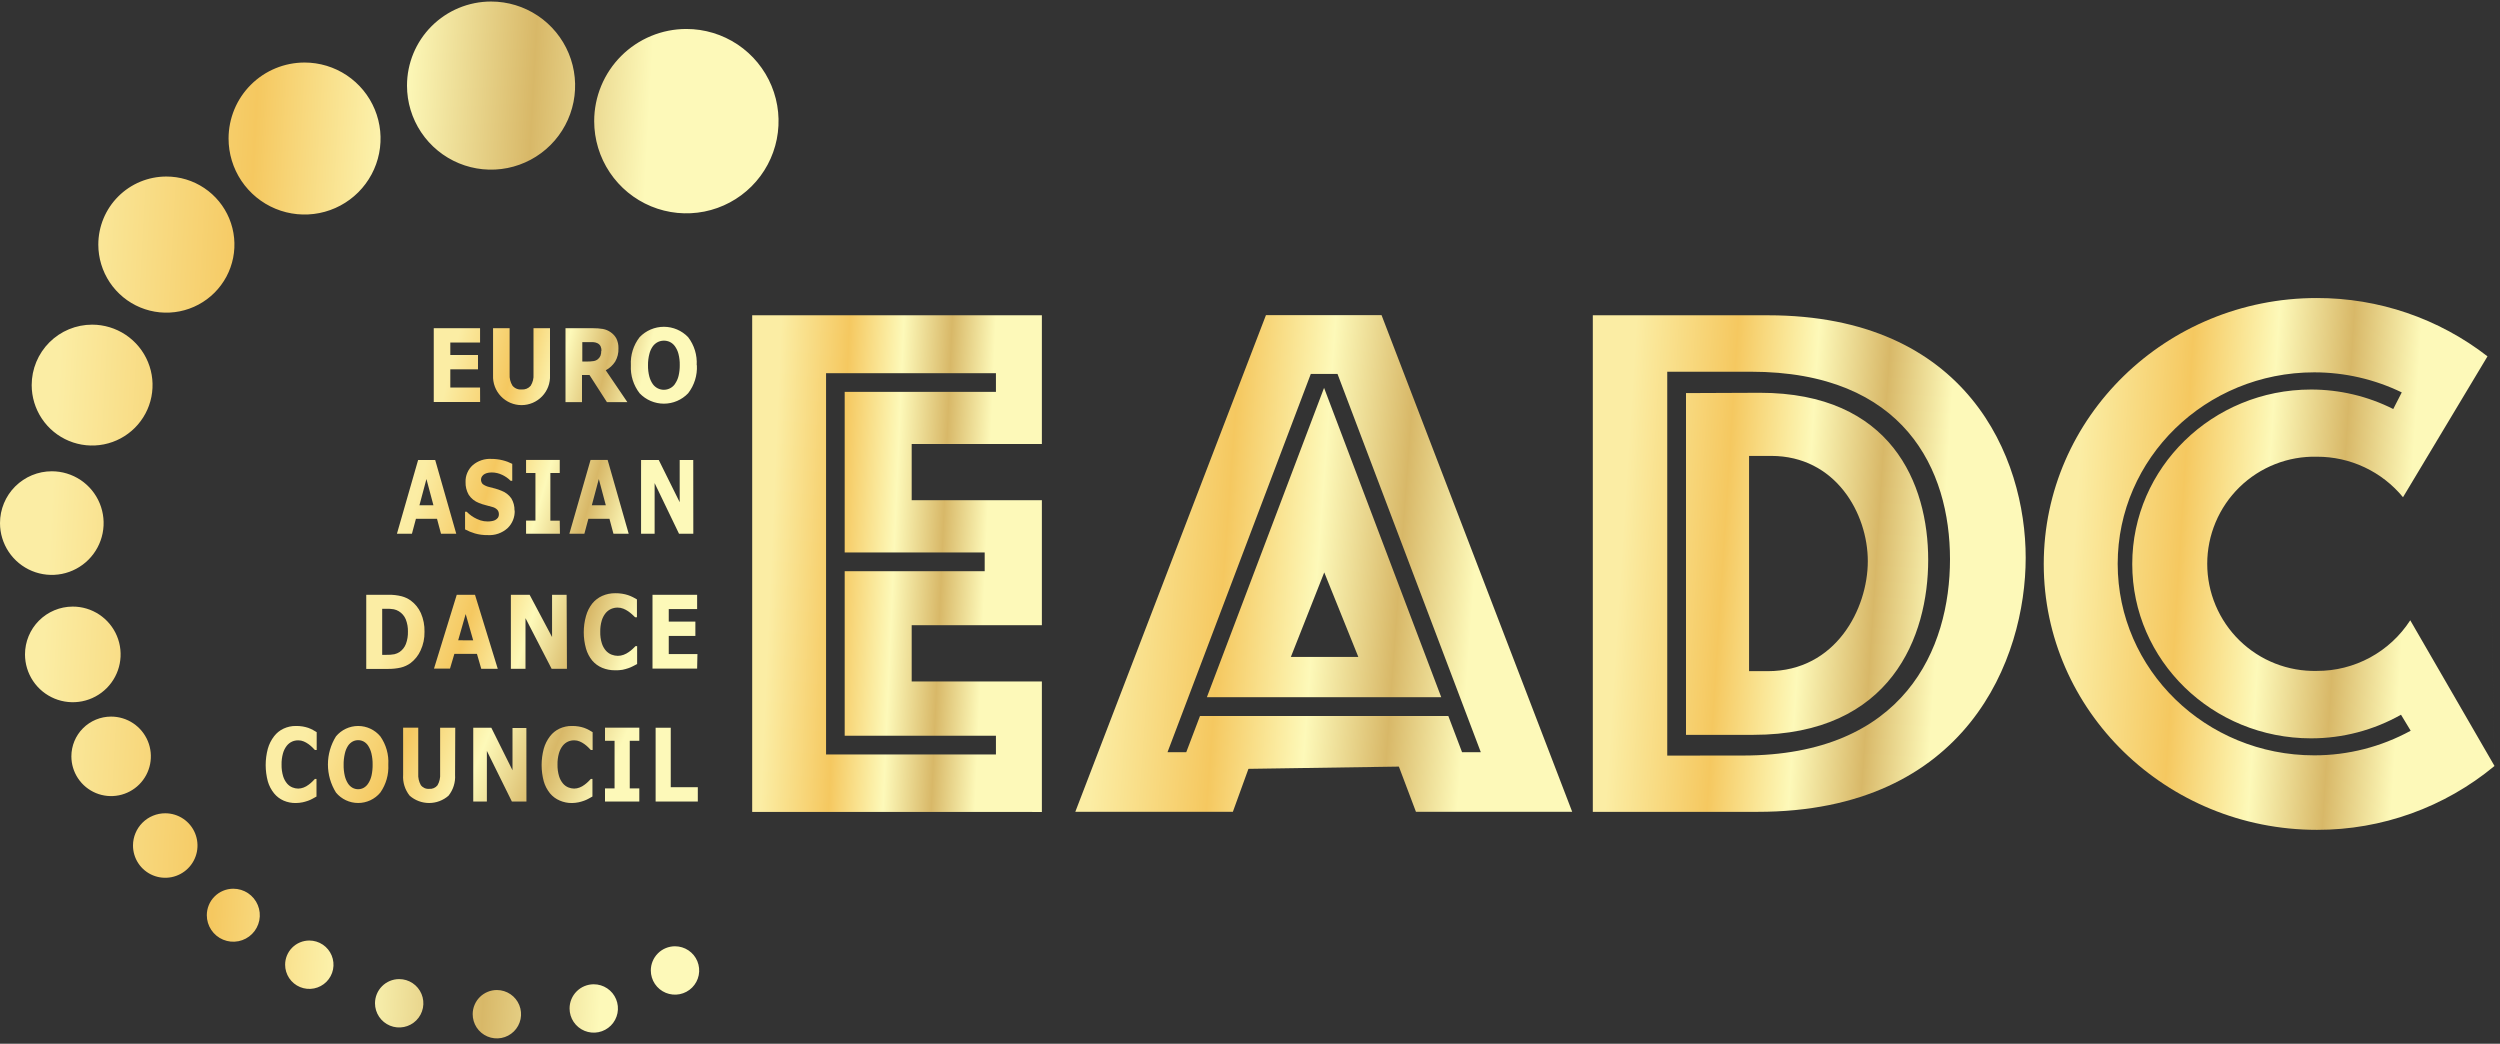
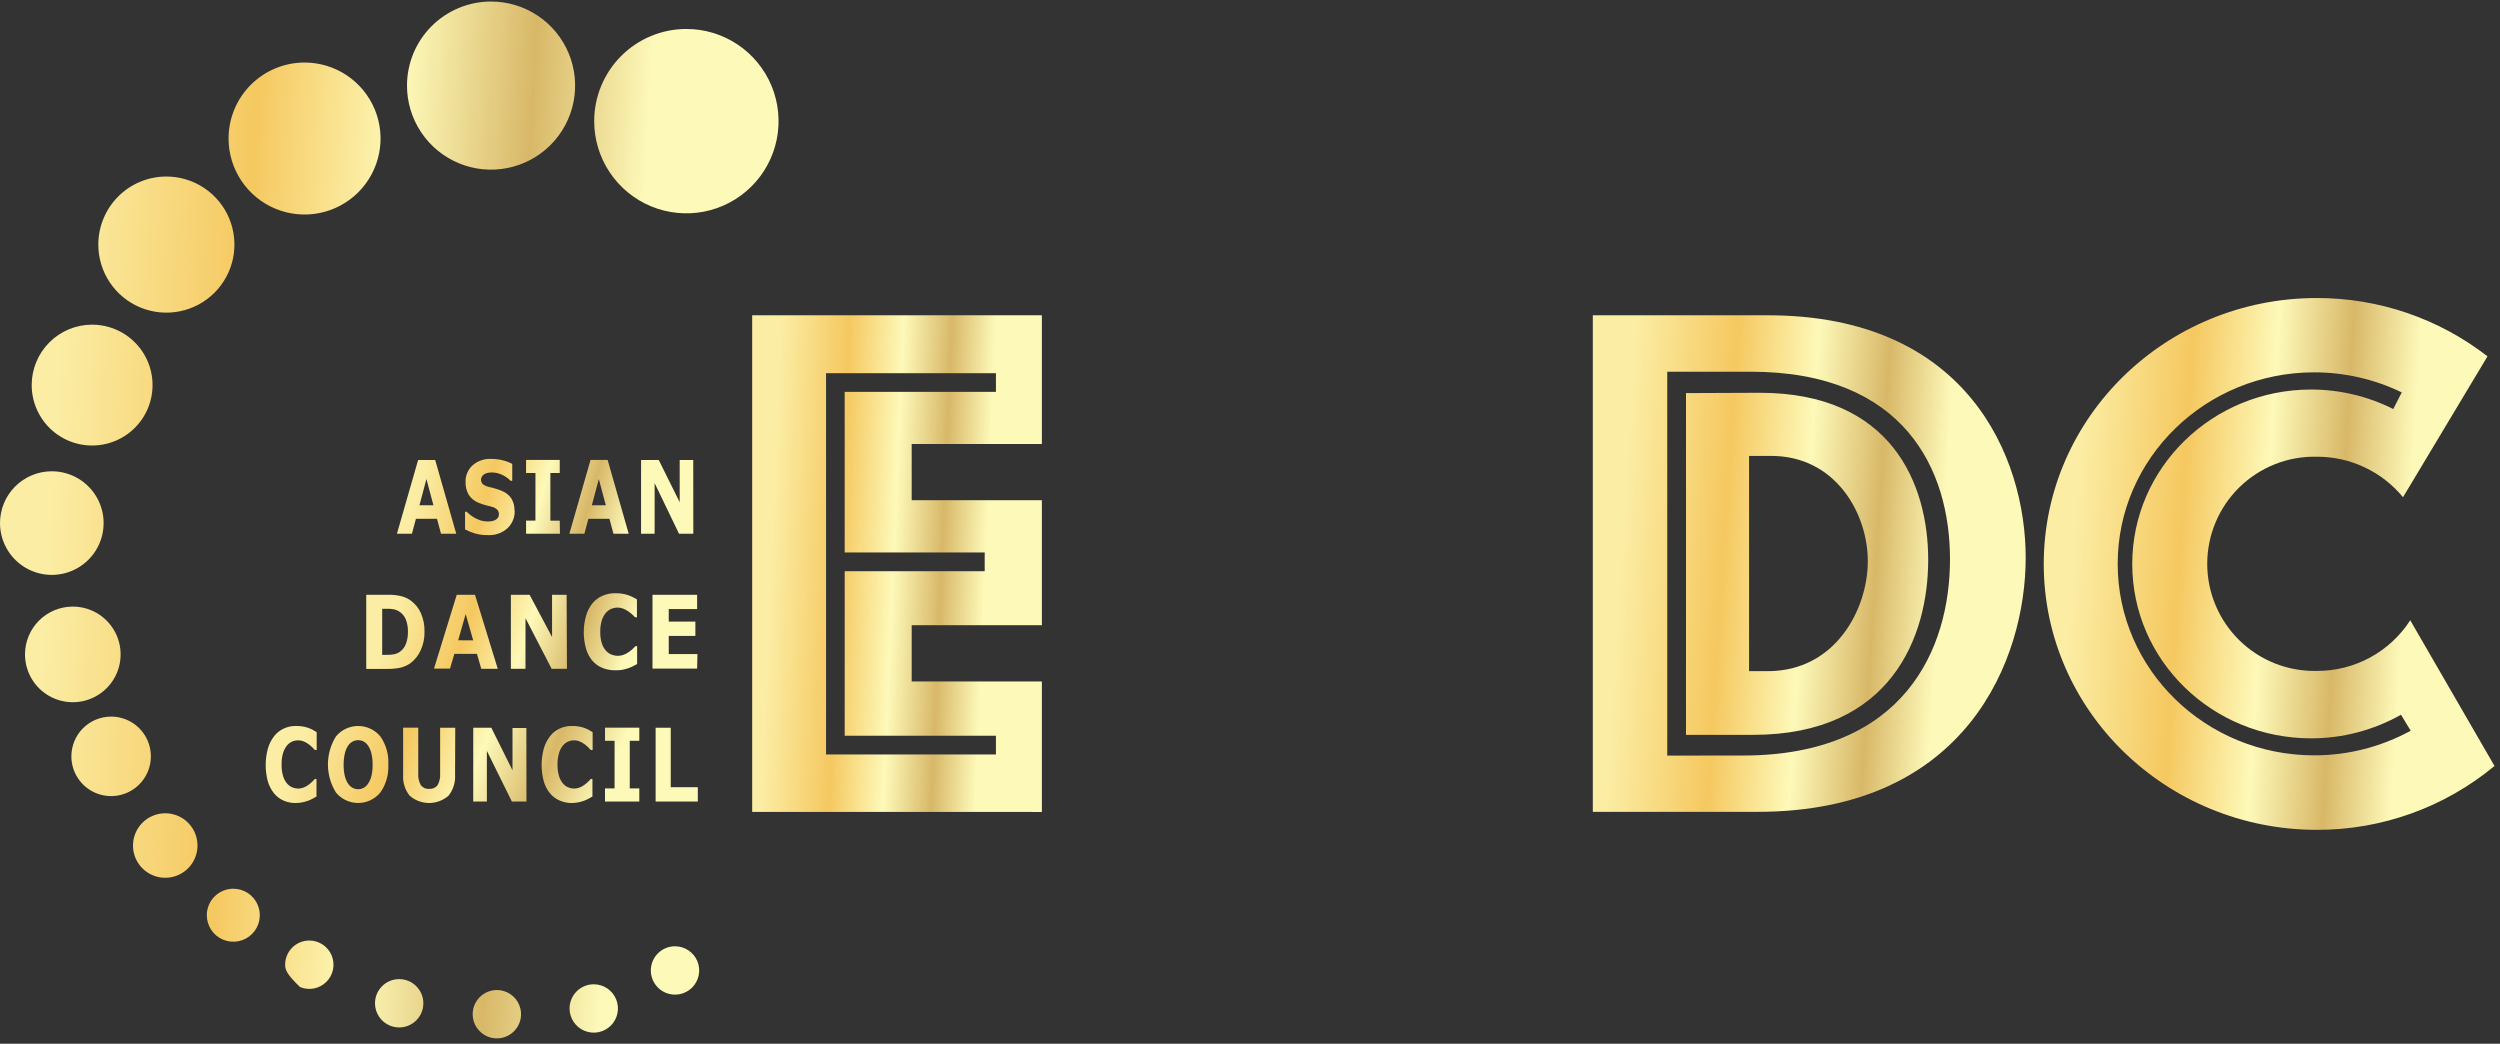
<svg xmlns="http://www.w3.org/2000/svg" width="400" height="167" viewBox="0 0 400 167" fill="none">
  <rect x="0" y="0" width="400" height="167" fill="#333333" stroke="none" />
  <path fill-rule="evenodd" clip-rule="evenodd" d="M159.35 59.715H132.17V120.715H159.35V117.715H135.15V91.395H157.55V88.395H135.15V62.695H159.35V59.715ZM120.35 129.905V50.445H166.7V71.035H145.87V80.035H166.7V100.035H145.87V109.035H166.7V129.915L120.35 129.905Z" fill="url(#paint0_linear_112_521)" />
-   <path fill-rule="evenodd" clip-rule="evenodd" d="M231.73 114.555H192L189.8 120.355H186.8L209.73 59.825H214L236.93 120.355H233.93L231.73 114.555ZM193.1 111.555H230.6L211.85 62.055L193.1 111.555ZM217.33 105.105H206.54L211.88 91.585L217.33 105.105ZM172.05 129.885L202.55 50.425H221.05L251.55 129.885H226.55L223.82 122.655L199.75 123.015L197.26 129.885H172.05Z" fill="url(#paint1_linear_112_521)" />
  <path fill-rule="evenodd" clip-rule="evenodd" d="M279.85 72.945V107.385H282.85C293.7 107.385 298.85 97.435 298.85 89.785C298.85 82.135 293.69 72.945 283.38 72.945H279.85ZM254.85 129.895V50.445H282.85C314.75 50.445 324.11 73.125 324.11 89.245C324.11 105.365 314.74 129.895 281.19 129.895H254.85ZM266.76 120.895V59.475H280.12C304.77 59.475 312 75.225 312 89.475C312 103.725 304.76 120.885 278.83 120.885L266.76 120.895ZM269.76 62.895V117.575H280.51C302.64 117.575 308.51 101.775 308.51 89.575C308.51 77.375 302.61 62.845 281.57 62.845L269.76 62.895Z" fill="url(#paint2_linear_112_521)" />
  <path fill-rule="evenodd" clip-rule="evenodd" d="M385.71 116.915C380.979 119.503 375.673 120.858 370.28 120.855C352.91 120.855 338.83 107.135 338.83 90.215C338.83 73.295 352.91 59.575 370.28 59.575C375.129 59.575 379.915 60.672 384.28 62.785L382.92 65.445C378.841 63.392 374.337 62.323 369.77 62.325C354 62.325 341.16 74.815 341.16 90.245C341.16 105.675 353.97 118.135 369.78 118.135C374.819 118.137 379.773 116.834 384.16 114.355L385.71 116.915ZM399.11 122.565C391.13 129.18 381.085 132.792 370.72 132.775C346.6 132.775 327 113.715 327 90.245C327 66.775 346.56 47.685 370.68 47.685C380.572 47.665 390.187 50.948 398 57.015M398 57.015L384.48 79.555C382.808 77.522 380.706 75.886 378.324 74.765C375.943 73.644 373.342 73.067 370.71 73.075C368.425 73.019 366.152 73.422 364.025 74.258C361.898 75.094 359.959 76.348 358.323 77.944C356.688 79.541 355.388 81.449 354.501 83.555C353.613 85.661 353.156 87.924 353.156 90.21C353.156 92.495 353.613 94.758 354.501 96.864C355.388 98.971 356.688 100.878 358.323 102.475C359.959 104.072 361.898 105.325 364.025 106.161C366.152 106.997 368.425 107.4 370.71 107.345C373.678 107.355 376.601 106.618 379.21 105.203C381.819 103.787 384.03 101.738 385.64 99.245L399.11 122.535" fill="url(#paint3_linear_112_521)" />
-   <path fill-rule="evenodd" clip-rule="evenodd" d="M108 151.405C108.765 151.405 109.514 151.632 110.15 152.057C110.786 152.482 111.283 153.086 111.575 153.794C111.868 154.501 111.945 155.279 111.796 156.03C111.646 156.78 111.278 157.47 110.737 158.011C110.195 158.552 109.506 158.921 108.755 159.07C108.004 159.22 107.226 159.143 106.519 158.85C105.812 158.557 105.207 158.061 104.782 157.425C104.357 156.788 104.13 156.04 104.13 155.275C104.13 154.248 104.538 153.264 105.263 152.538C105.989 151.812 106.974 151.405 108 151.405ZM95 157.485C95.765 157.485 96.514 157.712 97.15 158.137C97.787 158.562 98.282 159.166 98.575 159.874C98.868 160.581 98.945 161.359 98.796 162.11C98.646 162.86 98.278 163.55 97.737 164.091C97.195 164.632 96.506 165.001 95.755 165.15C95.004 165.3 94.226 165.223 93.519 164.93C92.812 164.637 92.207 164.141 91.782 163.505C91.357 162.868 91.13 162.12 91.13 161.355C91.13 160.328 91.538 159.344 92.263 158.618C92.989 157.892 93.974 157.485 95 157.485ZM79.52 158.405C80.286 158.409 81.033 158.64 81.668 159.069C82.302 159.498 82.795 160.105 83.084 160.814C83.373 161.524 83.445 162.303 83.291 163.053C83.137 163.803 82.764 164.491 82.219 165.029C81.674 165.567 80.981 165.931 80.229 166.075C79.477 166.22 78.699 166.137 77.993 165.839C77.288 165.541 76.687 165.041 76.266 164.401C75.846 163.761 75.624 163.01 75.63 162.245C75.638 161.225 76.048 160.25 76.77 159.531C77.493 158.812 78.471 158.407 79.49 158.405H79.52ZM63.86 156.655C64.626 156.653 65.375 156.878 66.013 157.302C66.65 157.726 67.148 158.33 67.442 159.037C67.737 159.744 67.815 160.522 67.667 161.273C67.519 162.025 67.151 162.715 66.61 163.258C66.069 163.8 65.38 164.169 64.629 164.32C63.878 164.47 63.099 164.394 62.391 164.101C61.684 163.808 61.079 163.312 60.653 162.676C60.227 162.039 60 161.29 60 160.525C60 159.505 60.402 158.527 61.119 157.802C61.837 157.078 62.811 156.665 63.83 156.655H63.86ZM49.49 150.485C50.255 150.485 51.004 150.712 51.64 151.137C52.276 151.562 52.773 152.166 53.065 152.874C53.358 153.581 53.435 154.359 53.286 155.11C53.136 155.86 52.768 156.55 52.227 157.091C51.685 157.632 50.996 158.001 50.245 158.15C49.494 158.3 48.716 158.223 48.009 157.93C47.302 157.637 46.697 157.141 46.272 156.505C45.847 155.868 45.62 155.12 45.62 154.355C45.62 153.332 46.025 152.35 46.746 151.625C47.468 150.9 48.447 150.49 49.47 150.485H49.49ZM37.33 142.195C38.169 142.195 38.988 142.443 39.686 142.909C40.383 143.375 40.926 144.037 41.247 144.812C41.568 145.587 41.652 146.439 41.489 147.262C41.325 148.084 40.921 148.84 40.328 149.433C39.735 150.026 38.98 150.43 38.157 150.593C37.335 150.757 36.482 150.673 35.707 150.352C34.933 150.031 34.27 149.488 33.805 148.79C33.339 148.093 33.09 147.273 33.09 146.435C33.09 145.314 33.534 144.238 34.325 143.444C35.116 142.649 36.189 142.2 37.31 142.195H37.33ZM26.44 130.125C27.462 130.125 28.462 130.428 29.311 130.997C30.16 131.566 30.822 132.374 31.211 133.319C31.6 134.265 31.7 135.304 31.498 136.306C31.295 137.308 30.8 138.227 30.074 138.947C29.349 139.667 28.425 140.156 27.422 140.35C26.418 140.545 25.38 140.437 24.438 140.04C23.495 139.644 22.692 138.976 22.13 138.122C21.568 137.268 21.272 136.267 21.28 135.245C21.291 133.883 21.839 132.581 22.805 131.622C23.772 130.663 25.078 130.125 26.44 130.125ZM17.78 114.655C19.038 114.655 20.267 115.028 21.313 115.726C22.359 116.425 23.174 117.419 23.656 118.581C24.137 119.743 24.263 121.022 24.018 122.255C23.772 123.489 23.167 124.622 22.277 125.512C21.388 126.401 20.255 127.007 19.021 127.252C17.787 127.498 16.508 127.372 15.346 126.891C14.184 126.409 13.191 125.594 12.492 124.548C11.793 123.502 11.42 122.273 11.42 121.015C11.42 119.328 12.09 117.71 13.283 116.517C14.476 115.325 16.093 114.655 17.78 114.655ZM11.61 97.055C13.125 97.047 14.608 97.489 15.871 98.324C17.134 99.16 18.121 100.352 18.706 101.749C19.291 103.146 19.448 104.686 19.158 106.172C18.867 107.659 18.142 109.026 17.073 110.1C16.005 111.174 14.642 111.906 13.157 112.205C11.672 112.503 10.132 112.354 8.732 111.776C7.332 111.198 6.134 110.218 5.292 108.959C4.45 107.7 4 106.219 4 104.705C4 102.683 4.8 100.743 6.226 99.309C7.652 97.876 9.588 97.065 11.61 97.055ZM8.29 75.405C9.93 75.405 11.532 75.891 12.896 76.802C14.259 77.713 15.322 79.007 15.949 80.522C16.576 82.037 16.741 83.704 16.421 85.312C16.101 86.92 15.311 88.397 14.152 89.556C12.992 90.716 11.515 91.505 9.907 91.825C8.299 92.145 6.632 91.981 5.118 91.354C3.603 90.726 2.308 89.664 1.397 88.3C0.486 86.937 0 85.334 0 83.695C0 81.496 0.873 79.387 2.428 77.833C3.983 76.278 6.091 75.405 8.29 75.405ZM14.74 51.945C16.652 51.945 18.522 52.512 20.112 53.574C21.703 54.637 22.942 56.147 23.674 57.914C24.406 59.681 24.597 61.625 24.224 63.501C23.851 65.377 22.93 67.1 21.578 68.452C20.225 69.805 18.502 70.726 16.627 71.099C14.751 71.472 12.806 71.28 11.04 70.549C9.272 69.817 7.762 68.577 6.7 66.987C5.637 65.397 5.07 63.527 5.07 61.615C5.07 59.05 6.089 56.59 7.902 54.777C9.716 52.963 12.175 51.945 14.74 51.945ZM26.62 28.245C28.774 28.245 30.879 28.883 32.67 30.08C34.461 31.276 35.857 32.977 36.681 34.967C37.505 36.957 37.721 39.147 37.301 41.259C36.881 43.372 35.843 45.312 34.32 46.835C32.797 48.358 30.857 49.395 28.744 49.815C26.632 50.236 24.442 50.02 22.453 49.196C20.463 48.371 18.762 46.976 17.565 45.185C16.369 43.394 15.73 41.288 15.73 39.135C15.73 36.246 16.877 33.477 18.92 31.434C20.962 29.392 23.732 28.245 26.62 28.245ZM48.73 10.005C51.135 10.005 53.486 10.718 55.486 12.054C57.485 13.39 59.044 15.289 59.964 17.511C60.885 19.733 61.126 22.178 60.656 24.537C60.187 26.896 59.029 29.062 57.328 30.763C55.628 32.464 53.461 33.622 51.102 34.091C48.743 34.56 46.298 34.319 44.077 33.399C41.855 32.479 39.956 30.92 38.619 28.92C37.283 26.921 36.57 24.57 36.57 22.165C36.57 18.94 37.851 15.847 40.132 13.566C42.412 11.286 45.505 10.005 48.73 10.005ZM78.57 0.245C81.23 0.245 83.831 1.033 86.042 2.511C88.254 3.989 89.978 6.09 90.996 8.548C92.014 11.005 92.281 13.71 91.762 16.319C91.243 18.928 89.962 21.324 88.081 23.205C86.2 25.086 83.803 26.367 81.194 26.886C78.585 27.405 75.881 27.139 73.423 26.121C70.965 25.103 68.865 23.379 67.387 21.167C65.909 18.955 65.12 16.355 65.12 13.695C65.12 10.127 66.537 6.706 69.059 4.184C71.582 1.662 75.003 0.245 78.57 0.245ZM109.82 4.635C112.737 4.635 115.589 5.5 118.015 7.12C120.44 8.741 122.331 11.045 123.447 13.74C124.564 16.435 124.856 19.401 124.287 22.262C123.717 25.123 122.313 27.752 120.25 29.814C118.187 31.877 115.559 33.282 112.698 33.851C109.836 34.42 106.871 34.128 104.175 33.012C101.48 31.895 99.177 30.005 97.556 27.579C95.935 25.154 95.07 22.302 95.07 19.385C95.07 15.473 96.624 11.721 99.39 8.955C102.156 6.189 105.908 4.635 109.82 4.635Z" fill="url(#paint4_linear_112_521)" />
-   <path d="M108 61.415C108.267 61.03 108.461 60.6 108.57 60.145C108.705 59.578 108.768 58.997 108.76 58.415C108.774 57.804 108.703 57.195 108.55 56.605C108.437 56.174 108.247 55.768 107.99 55.405C107.782 55.11 107.504 54.873 107.18 54.715C106.882 54.576 106.558 54.504 106.23 54.504C105.902 54.504 105.578 54.576 105.28 54.715C104.956 54.873 104.675 55.106 104.46 55.395C104.197 55.765 104.006 56.183 103.9 56.625C103.746 57.215 103.672 57.824 103.68 58.435C103.669 59.041 103.739 59.647 103.89 60.235C104.001 60.667 104.187 61.077 104.44 61.445C104.64 61.729 104.906 61.962 105.215 62.122C105.524 62.283 105.867 62.366 106.215 62.366C106.563 62.366 106.906 62.283 107.215 62.122C107.524 61.962 107.79 61.729 107.99 61.445M111.5 58.445C111.588 60.058 111.091 61.648 110.1 62.925C109.599 63.45 108.997 63.868 108.331 64.154C107.664 64.439 106.946 64.587 106.22 64.587C105.494 64.587 104.776 64.439 104.11 64.154C103.443 63.868 102.841 63.45 102.34 62.925C101.349 61.648 100.852 60.058 100.94 58.445C100.847 56.825 101.345 55.226 102.34 53.945C102.841 53.421 103.444 53.004 104.11 52.719C104.777 52.434 105.495 52.287 106.22 52.287C106.945 52.287 107.663 52.434 108.33 52.719C108.996 53.004 109.599 53.421 110.1 53.945C111.082 55.224 111.568 56.815 111.47 58.425L111.5 58.445ZM100.38 64.345H97.11L94.32 60.005H93.12V64.345H90.48V52.515H94.91C95.433 52.509 95.955 52.549 96.47 52.635C96.909 52.715 97.325 52.889 97.69 53.145C98.072 53.4 98.387 53.743 98.61 54.145C98.853 54.635 98.97 55.178 98.95 55.725C98.984 56.47 98.803 57.209 98.43 57.855C98.052 58.438 97.532 58.916 96.92 59.245L100.38 64.345ZM96.24 56.145C96.248 55.886 96.197 55.63 96.09 55.395C95.973 55.17 95.782 54.994 95.55 54.895C95.354 54.807 95.144 54.756 94.93 54.745C94.69 54.745 94.42 54.745 94.11 54.745H93.17V57.845H93.97C94.305 57.847 94.639 57.823 94.97 57.775C95.232 57.737 95.478 57.626 95.68 57.455C95.852 57.306 95.988 57.122 96.08 56.915C96.171 56.661 96.211 56.393 96.2 56.125L96.24 56.145ZM88 60.045C88.029 60.661 87.933 61.276 87.717 61.854C87.501 62.432 87.17 62.96 86.744 63.406C86.318 63.852 85.806 64.208 85.239 64.45C84.672 64.693 84.062 64.818 83.445 64.818C82.828 64.818 82.218 64.693 81.651 64.45C81.084 64.208 80.572 63.852 80.146 63.406C79.72 62.96 79.389 62.432 79.173 61.854C78.958 61.276 78.861 60.661 78.89 60.045V52.515H81.54V59.875C81.496 60.521 81.657 61.165 82 61.715C82.175 61.924 82.399 62.089 82.651 62.193C82.904 62.298 83.178 62.339 83.45 62.315C83.72 62.338 83.992 62.298 84.244 62.198C84.496 62.097 84.721 61.938 84.9 61.735C85.25 61.184 85.412 60.535 85.36 59.885V52.515H88V60.045ZM76.82 64.325H69.4V52.515H76.81V54.805H72.05V56.805H76.48V59.095H72.05V62.005H76.81L76.82 64.325Z" fill="url(#paint5_linear_112_521)" />
+   <path fill-rule="evenodd" clip-rule="evenodd" d="M108 151.405C108.765 151.405 109.514 151.632 110.15 152.057C110.786 152.482 111.283 153.086 111.575 153.794C111.868 154.501 111.945 155.279 111.796 156.03C111.646 156.78 111.278 157.47 110.737 158.011C110.195 158.552 109.506 158.921 108.755 159.07C108.004 159.22 107.226 159.143 106.519 158.85C105.812 158.557 105.207 158.061 104.782 157.425C104.357 156.788 104.13 156.04 104.13 155.275C104.13 154.248 104.538 153.264 105.263 152.538C105.989 151.812 106.974 151.405 108 151.405ZM95 157.485C95.765 157.485 96.514 157.712 97.15 158.137C97.787 158.562 98.282 159.166 98.575 159.874C98.868 160.581 98.945 161.359 98.796 162.11C98.646 162.86 98.278 163.55 97.737 164.091C97.195 164.632 96.506 165.001 95.755 165.15C95.004 165.3 94.226 165.223 93.519 164.93C92.812 164.637 92.207 164.141 91.782 163.505C91.357 162.868 91.13 162.12 91.13 161.355C91.13 160.328 91.538 159.344 92.263 158.618C92.989 157.892 93.974 157.485 95 157.485ZM79.52 158.405C80.286 158.409 81.033 158.64 81.668 159.069C82.302 159.498 82.795 160.105 83.084 160.814C83.373 161.524 83.445 162.303 83.291 163.053C83.137 163.803 82.764 164.491 82.219 165.029C81.674 165.567 80.981 165.931 80.229 166.075C79.477 166.22 78.699 166.137 77.993 165.839C77.288 165.541 76.687 165.041 76.266 164.401C75.846 163.761 75.624 163.01 75.63 162.245C75.638 161.225 76.048 160.25 76.77 159.531C77.493 158.812 78.471 158.407 79.49 158.405H79.52ZM63.86 156.655C64.626 156.653 65.375 156.878 66.013 157.302C66.65 157.726 67.148 158.33 67.442 159.037C67.737 159.744 67.815 160.522 67.667 161.273C67.519 162.025 67.151 162.715 66.61 163.258C66.069 163.8 65.38 164.169 64.629 164.32C63.878 164.47 63.099 164.394 62.391 164.101C61.684 163.808 61.079 163.312 60.653 162.676C60.227 162.039 60 161.29 60 160.525C60 159.505 60.402 158.527 61.119 157.802C61.837 157.078 62.811 156.665 63.83 156.655H63.86ZM49.49 150.485C50.255 150.485 51.004 150.712 51.64 151.137C52.276 151.562 52.773 152.166 53.065 152.874C53.358 153.581 53.435 154.359 53.286 155.11C53.136 155.86 52.768 156.55 52.227 157.091C51.685 157.632 50.996 158.001 50.245 158.15C49.494 158.3 48.716 158.223 48.009 157.93C45.847 155.868 45.62 155.12 45.62 154.355C45.62 153.332 46.025 152.35 46.746 151.625C47.468 150.9 48.447 150.49 49.47 150.485H49.49ZM37.33 142.195C38.169 142.195 38.988 142.443 39.686 142.909C40.383 143.375 40.926 144.037 41.247 144.812C41.568 145.587 41.652 146.439 41.489 147.262C41.325 148.084 40.921 148.84 40.328 149.433C39.735 150.026 38.98 150.43 38.157 150.593C37.335 150.757 36.482 150.673 35.707 150.352C34.933 150.031 34.27 149.488 33.805 148.79C33.339 148.093 33.09 147.273 33.09 146.435C33.09 145.314 33.534 144.238 34.325 143.444C35.116 142.649 36.189 142.2 37.31 142.195H37.33ZM26.44 130.125C27.462 130.125 28.462 130.428 29.311 130.997C30.16 131.566 30.822 132.374 31.211 133.319C31.6 134.265 31.7 135.304 31.498 136.306C31.295 137.308 30.8 138.227 30.074 138.947C29.349 139.667 28.425 140.156 27.422 140.35C26.418 140.545 25.38 140.437 24.438 140.04C23.495 139.644 22.692 138.976 22.13 138.122C21.568 137.268 21.272 136.267 21.28 135.245C21.291 133.883 21.839 132.581 22.805 131.622C23.772 130.663 25.078 130.125 26.44 130.125ZM17.78 114.655C19.038 114.655 20.267 115.028 21.313 115.726C22.359 116.425 23.174 117.419 23.656 118.581C24.137 119.743 24.263 121.022 24.018 122.255C23.772 123.489 23.167 124.622 22.277 125.512C21.388 126.401 20.255 127.007 19.021 127.252C17.787 127.498 16.508 127.372 15.346 126.891C14.184 126.409 13.191 125.594 12.492 124.548C11.793 123.502 11.42 122.273 11.42 121.015C11.42 119.328 12.09 117.71 13.283 116.517C14.476 115.325 16.093 114.655 17.78 114.655ZM11.61 97.055C13.125 97.047 14.608 97.489 15.871 98.324C17.134 99.16 18.121 100.352 18.706 101.749C19.291 103.146 19.448 104.686 19.158 106.172C18.867 107.659 18.142 109.026 17.073 110.1C16.005 111.174 14.642 111.906 13.157 112.205C11.672 112.503 10.132 112.354 8.732 111.776C7.332 111.198 6.134 110.218 5.292 108.959C4.45 107.7 4 106.219 4 104.705C4 102.683 4.8 100.743 6.226 99.309C7.652 97.876 9.588 97.065 11.61 97.055ZM8.29 75.405C9.93 75.405 11.532 75.891 12.896 76.802C14.259 77.713 15.322 79.007 15.949 80.522C16.576 82.037 16.741 83.704 16.421 85.312C16.101 86.92 15.311 88.397 14.152 89.556C12.992 90.716 11.515 91.505 9.907 91.825C8.299 92.145 6.632 91.981 5.118 91.354C3.603 90.726 2.308 89.664 1.397 88.3C0.486 86.937 0 85.334 0 83.695C0 81.496 0.873 79.387 2.428 77.833C3.983 76.278 6.091 75.405 8.29 75.405ZM14.74 51.945C16.652 51.945 18.522 52.512 20.112 53.574C21.703 54.637 22.942 56.147 23.674 57.914C24.406 59.681 24.597 61.625 24.224 63.501C23.851 65.377 22.93 67.1 21.578 68.452C20.225 69.805 18.502 70.726 16.627 71.099C14.751 71.472 12.806 71.28 11.04 70.549C9.272 69.817 7.762 68.577 6.7 66.987C5.637 65.397 5.07 63.527 5.07 61.615C5.07 59.05 6.089 56.59 7.902 54.777C9.716 52.963 12.175 51.945 14.74 51.945ZM26.62 28.245C28.774 28.245 30.879 28.883 32.67 30.08C34.461 31.276 35.857 32.977 36.681 34.967C37.505 36.957 37.721 39.147 37.301 41.259C36.881 43.372 35.843 45.312 34.32 46.835C32.797 48.358 30.857 49.395 28.744 49.815C26.632 50.236 24.442 50.02 22.453 49.196C20.463 48.371 18.762 46.976 17.565 45.185C16.369 43.394 15.73 41.288 15.73 39.135C15.73 36.246 16.877 33.477 18.92 31.434C20.962 29.392 23.732 28.245 26.62 28.245ZM48.73 10.005C51.135 10.005 53.486 10.718 55.486 12.054C57.485 13.39 59.044 15.289 59.964 17.511C60.885 19.733 61.126 22.178 60.656 24.537C60.187 26.896 59.029 29.062 57.328 30.763C55.628 32.464 53.461 33.622 51.102 34.091C48.743 34.56 46.298 34.319 44.077 33.399C41.855 32.479 39.956 30.92 38.619 28.92C37.283 26.921 36.57 24.57 36.57 22.165C36.57 18.94 37.851 15.847 40.132 13.566C42.412 11.286 45.505 10.005 48.73 10.005ZM78.57 0.245C81.23 0.245 83.831 1.033 86.042 2.511C88.254 3.989 89.978 6.09 90.996 8.548C92.014 11.005 92.281 13.71 91.762 16.319C91.243 18.928 89.962 21.324 88.081 23.205C86.2 25.086 83.803 26.367 81.194 26.886C78.585 27.405 75.881 27.139 73.423 26.121C70.965 25.103 68.865 23.379 67.387 21.167C65.909 18.955 65.12 16.355 65.12 13.695C65.12 10.127 66.537 6.706 69.059 4.184C71.582 1.662 75.003 0.245 78.57 0.245ZM109.82 4.635C112.737 4.635 115.589 5.5 118.015 7.12C120.44 8.741 122.331 11.045 123.447 13.74C124.564 16.435 124.856 19.401 124.287 22.262C123.717 25.123 122.313 27.752 120.25 29.814C118.187 31.877 115.559 33.282 112.698 33.851C109.836 34.42 106.871 34.128 104.175 33.012C101.48 31.895 99.177 30.005 97.556 27.579C95.935 25.154 95.07 22.302 95.07 19.385C95.07 15.473 96.624 11.721 99.39 8.955C102.156 6.189 105.908 4.635 109.82 4.635Z" fill="url(#paint4_linear_112_521)" />
  <path d="M110.93 85.395H108.64L104.74 77.295V85.395H102.57V73.595H105.4L108.75 80.355V73.595H110.92L110.93 85.395ZM96.93 80.845L95.81 76.645L94.69 80.845H96.93ZM100.59 85.395H98.15L97.51 83.005H94.14L93.5 85.395H91.1L94.49 73.585H97.22L100.59 85.395ZM89.59 85.395H84.17V83.295H85.67V75.685H84.17V73.585H89.56V75.685H88.06V83.305H89.56L89.59 85.395ZM82.35 81.685C82.37 82.211 82.277 82.735 82.079 83.223C81.881 83.711 81.581 84.151 81.2 84.515C80.767 84.903 80.261 85.2 79.711 85.389C79.162 85.578 78.58 85.654 78 85.615C77.324 85.626 76.65 85.539 76 85.355C75.45 85.191 74.917 84.973 74.41 84.705V81.875H74.67C75.138 82.362 75.695 82.756 76.31 83.035C77.027 83.392 77.839 83.515 78.63 83.385C78.827 83.362 79.02 83.308 79.2 83.225C79.372 83.135 79.524 83.012 79.65 82.865C79.778 82.677 79.838 82.451 79.82 82.225C79.819 81.977 79.727 81.738 79.56 81.555C79.353 81.347 79.094 81.198 78.81 81.125C78.46 81.015 78.1 80.915 77.71 80.825C77.341 80.737 76.98 80.62 76.63 80.475C75.964 80.222 75.394 79.768 75 79.175C74.641 78.549 74.464 77.835 74.49 77.115C74.474 76.61 74.569 76.107 74.768 75.643C74.966 75.178 75.264 74.762 75.64 74.425C76.473 73.716 77.548 73.358 78.64 73.425C79.243 73.424 79.845 73.498 80.43 73.645C80.96 73.774 81.474 73.966 81.96 74.215V76.925H81.7C81.307 76.53 80.846 76.208 80.34 75.975C79.829 75.727 79.268 75.597 78.7 75.595C78.502 75.594 78.305 75.61 78.11 75.645C77.915 75.679 77.726 75.743 77.55 75.835C77.386 75.92 77.246 76.044 77.14 76.195C77.008 76.386 76.946 76.618 76.966 76.85C76.987 77.081 77.087 77.299 77.25 77.465C77.549 77.681 77.89 77.834 78.25 77.915L79.25 78.175C79.591 78.27 79.924 78.387 80.25 78.525C80.88 78.762 81.424 79.183 81.81 79.735C82.164 80.322 82.341 80.999 82.32 81.685H82.35ZM69.35 80.845L68.23 76.645L67.11 80.845H69.35ZM73 85.395H70.56L69.92 83.005H66.55L65.91 85.395H63.51L66.9 73.595H69.63L73 85.395Z" fill="url(#paint6_linear_112_521)" />
  <path d="M111.54 106.975H104.4V95.165H111.54V97.454H107V99.454H111.26V101.745H107V104.655H111.59L111.54 106.975ZM98.36 107.245C97.674 107.247 96.995 107.115 96.36 106.855C95.743 106.598 95.195 106.201 94.76 105.695C94.299 105.13 93.959 104.476 93.76 103.775C93.281 102.071 93.281 100.268 93.76 98.564C93.959 97.839 94.298 97.159 94.76 96.564C95.187 96.039 95.731 95.621 96.35 95.344C97.004 95.054 97.714 94.907 98.43 94.915C98.805 94.91 99.18 94.937 99.55 94.995C99.862 95.046 100.169 95.119 100.47 95.215C100.748 95.308 101.018 95.422 101.28 95.555L101.91 95.904V98.764H101.62L101.15 98.314C100.948 98.13 100.735 97.96 100.51 97.805C100.263 97.636 99.998 97.496 99.72 97.385C99.431 97.268 99.122 97.211 98.81 97.215C98.467 97.215 98.127 97.283 97.81 97.415C97.462 97.565 97.154 97.794 96.91 98.085C96.623 98.439 96.409 98.847 96.28 99.284C96.107 99.872 96.026 100.482 96.04 101.095C96.023 101.725 96.111 102.353 96.3 102.955C96.437 103.386 96.662 103.784 96.96 104.125C97.207 104.399 97.515 104.611 97.86 104.745C98.179 104.869 98.518 104.933 98.86 104.935C99.174 104.933 99.486 104.875 99.78 104.765C100.08 104.656 100.363 104.504 100.62 104.315C100.831 104.168 101.031 104.008 101.22 103.835L101.68 103.385H101.94V106.245L101.23 106.615C101.001 106.733 100.764 106.833 100.52 106.915C100.222 107.017 99.918 107.1 99.61 107.165C99.197 107.233 98.778 107.26 98.36 107.245ZM90.71 107.005H88.26L84.08 98.904V107.005H81.74V95.165H84.74L88.33 101.925V95.165H90.66L90.71 107.005ZM75.71 102.455L74.51 98.245L73.31 102.445L75.71 102.455ZM79.64 107.005H77L76.31 104.615H72.7L72 106.975H69.44L73.08 95.165H76L79.64 107.005ZM65.27 101.085C65.289 100.401 65.17 99.721 64.92 99.085C64.694 98.546 64.302 98.094 63.8 97.794C63.556 97.648 63.289 97.543 63.01 97.484C62.607 97.419 62.198 97.392 61.79 97.404H61.15V104.775H61.79C62.232 104.788 62.675 104.755 63.11 104.675C63.406 104.605 63.687 104.483 63.94 104.315C64.393 104 64.741 103.558 64.94 103.045C65.178 102.409 65.29 101.733 65.27 101.055V101.085ZM67.92 101.085C67.943 102.12 67.728 103.146 67.29 104.085C66.934 104.873 66.388 105.56 65.7 106.085C65.227 106.43 64.69 106.678 64.12 106.815C63.464 106.961 62.792 107.031 62.12 107.025H58.6V95.165H62.18C62.881 95.153 63.58 95.234 64.26 95.404C64.789 95.54 65.287 95.775 65.73 96.094C66.43 96.612 66.984 97.3 67.34 98.094C67.75 99.037 67.948 100.057 67.92 101.085Z" fill="url(#paint7_linear_112_521)" />
  <path d="M111.65 128.245H104.9V116.435H107.32V125.955H111.65V128.245ZM102.29 128.245H96.8V126.145H98.33V118.525H96.8V116.425H102.29V118.525H100.76V126.145H102.29V128.245ZM91.5 128.485C90.836 128.491 90.179 128.359 89.57 128.095C88.96 127.841 88.421 127.443 88 126.935C87.541 126.368 87.201 125.715 87 125.015C86.546 123.308 86.546 121.512 87 119.805C87.201 119.08 87.541 118.401 88 117.805C88.399 117.283 88.917 116.865 89.51 116.585C90.135 116.291 90.819 116.144 91.51 116.155C91.868 116.15 92.226 116.177 92.58 116.235C92.878 116.286 93.173 116.359 93.46 116.455C93.721 116.549 93.975 116.663 94.22 116.795L94.82 117.145V120.005H94.54L94.1 119.555C93.909 119.371 93.705 119.201 93.49 119.045C93.256 118.877 93.005 118.736 92.74 118.625C92.468 118.509 92.175 118.451 91.88 118.455C91.536 118.448 91.195 118.516 90.88 118.655C90.548 118.808 90.257 119.037 90.03 119.325C89.755 119.682 89.551 120.09 89.43 120.525C89.265 121.113 89.187 121.723 89.2 122.335C89.185 122.964 89.27 123.592 89.45 124.195C89.579 124.623 89.794 125.021 90.08 125.365C90.309 125.636 90.601 125.849 90.93 125.985C91.225 126.106 91.541 126.171 91.86 126.175C92.158 126.172 92.453 126.115 92.73 126.005C93.018 125.895 93.287 125.744 93.53 125.555C93.731 125.408 93.921 125.248 94.1 125.075L94.54 124.625H94.79V127.445L94.12 127.815C93.905 127.932 93.681 128.033 93.45 128.115C93.169 128.217 92.882 128.3 92.59 128.365C92.231 128.44 91.866 128.48 91.5 128.485ZM84.23 128.245H81.9L77.9 120.145V128.245H75.72V116.435H78.61L82 123.245V116.485H84.22L84.23 128.245ZM72.81 123.965C72.891 125.173 72.517 126.369 71.76 127.315C70.9 128.066 69.797 128.48 68.655 128.48C67.513 128.48 66.41 128.066 65.55 127.315C64.792 126.369 64.417 125.173 64.5 123.965V116.425H66.92V123.785C66.877 124.421 67.019 125.057 67.33 125.615C67.482 125.82 67.684 125.983 67.916 126.089C68.149 126.194 68.405 126.237 68.66 126.215C68.913 126.239 69.168 126.2 69.403 126.101C69.637 126.001 69.842 125.844 70 125.645C70.323 125.084 70.469 124.44 70.42 123.795V116.435H72.84L72.81 123.965ZM58.93 125.335C59.176 124.945 59.352 124.515 59.45 124.065C59.572 123.496 59.629 122.916 59.62 122.335C59.63 121.725 59.563 121.117 59.42 120.525C59.319 120.099 59.146 119.693 58.91 119.325C58.727 119.035 58.472 118.797 58.17 118.635C57.902 118.498 57.606 118.426 57.305 118.426C57.004 118.426 56.708 118.498 56.44 118.635C56.139 118.797 55.881 119.031 55.69 119.315C55.447 119.691 55.275 120.107 55.18 120.545C55.04 121.138 54.972 121.745 54.98 122.355C54.969 122.96 55.032 123.565 55.17 124.155C55.272 124.583 55.444 124.992 55.68 125.365C55.865 125.653 56.12 125.89 56.42 126.055C56.694 126.201 57 126.276 57.31 126.275C57.621 126.274 57.928 126.195 58.2 126.045C58.502 125.872 58.753 125.624 58.93 125.325V125.335ZM62.13 122.335C62.216 123.929 61.766 125.506 60.85 126.815C60.417 127.335 59.876 127.754 59.263 128.041C58.65 128.329 57.982 128.478 57.305 128.478C56.628 128.478 55.96 128.329 55.347 128.041C54.734 127.754 54.193 127.335 53.76 126.815C52.916 125.465 52.469 123.906 52.469 122.315C52.469 120.723 52.916 119.164 53.76 117.815C54.194 117.296 54.736 116.878 55.348 116.592C55.961 116.306 56.629 116.157 57.305 116.157C57.981 116.157 58.649 116.306 59.262 116.592C59.874 116.878 60.416 117.296 60.85 117.815C61.776 119.133 62.227 120.727 62.13 122.335ZM47.3 128.485C46.636 128.491 45.979 128.359 45.37 128.095C44.778 127.834 44.257 127.437 43.85 126.935C43.391 126.368 43.051 125.715 42.85 125.015C42.396 123.308 42.396 121.512 42.85 119.805C43.051 119.08 43.391 118.401 43.85 117.805C44.249 117.283 44.767 116.865 45.36 116.585C45.985 116.291 46.669 116.144 47.36 116.155C47.718 116.15 48.076 116.177 48.43 116.235C48.728 116.286 49.023 116.359 49.31 116.455C49.571 116.549 49.825 116.663 50.07 116.795L50.67 117.145V120.005H50.39L49.95 119.555C49.758 119.371 49.555 119.201 49.34 119.045C49.106 118.877 48.855 118.736 48.59 118.625C48.318 118.509 48.025 118.451 47.73 118.455C47.386 118.448 47.045 118.516 46.73 118.655C46.398 118.808 46.106 119.037 45.88 119.325C45.605 119.682 45.401 120.09 45.28 120.525C45.115 121.113 45.037 121.723 45.05 122.335C45.035 122.964 45.12 123.592 45.3 124.195C45.429 124.623 45.644 125.021 45.93 125.365C46.16 125.636 46.451 125.849 46.78 125.985C47.075 126.106 47.391 126.171 47.71 126.175C48.008 126.172 48.303 126.115 48.58 126.005C48.868 125.895 49.137 125.744 49.38 125.555C49.581 125.408 49.771 125.248 49.95 125.075L50.39 124.625H50.64V127.445L49.97 127.815C49.755 127.932 49.531 128.033 49.3 128.115C49.019 128.217 48.732 128.3 48.44 128.365C48.065 128.443 47.683 128.484 47.3 128.485Z" fill="url(#paint8_linear_112_521)" />
  <defs>
    <linearGradient id="paint0_linear_112_521" x1="124.313" y1="67.341" x2="160.468" y2="68.885" gradientUnits="userSpaceOnUse">
      <stop stop-color="#FBEDA4" />
      <stop offset="0.302" stop-color="#F5C860" />
      <stop offset="0.542" stop-color="#FDF9B9" />
      <stop offset="0.755" stop-color="#D8B868" />
      <stop offset="0.948" stop-color="#FDF9B9" />
    </linearGradient>
    <linearGradient id="paint1_linear_112_521" x1="178.847" y1="67.319" x2="240.643" y2="71.845" gradientUnits="userSpaceOnUse">
      <stop stop-color="#FBEDA4" />
      <stop offset="0.302" stop-color="#F5C860" />
      <stop offset="0.542" stop-color="#FDF9B9" />
      <stop offset="0.755" stop-color="#D8B868" />
      <stop offset="0.948" stop-color="#FDF9B9" />
    </linearGradient>
    <linearGradient id="paint2_linear_112_521" x1="260.772" y1="67.337" x2="314.677" y2="70.777" gradientUnits="userSpaceOnUse">
      <stop stop-color="#FBEDA4" />
      <stop offset="0.302" stop-color="#F5C860" />
      <stop offset="0.542" stop-color="#FDF9B9" />
      <stop offset="0.755" stop-color="#D8B868" />
      <stop offset="0.948" stop-color="#FDF9B9" />
    </linearGradient>
    <linearGradient id="paint3_linear_112_521" x1="333.165" y1="65.776" x2="389.301" y2="69.259" gradientUnits="userSpaceOnUse">
      <stop stop-color="#FBEDA4" />
      <stop offset="0.302" stop-color="#F5C860" />
      <stop offset="0.542" stop-color="#FDF9B9" />
      <stop offset="0.755" stop-color="#D8B868" />
      <stop offset="0.948" stop-color="#FDF9B9" />
    </linearGradient>
    <linearGradient id="paint4_linear_112_521" x1="10.65" y1="35.518" x2="107.706" y2="40.852" gradientUnits="userSpaceOnUse">
      <stop stop-color="#FBEDA4" />
      <stop offset="0.302" stop-color="#F5C860" />
      <stop offset="0.542" stop-color="#FDF9B9" />
      <stop offset="0.755" stop-color="#D8B868" />
      <stop offset="0.948" stop-color="#FDF9B9" />
    </linearGradient>
    <linearGradient id="paint5_linear_112_521" x1="73" y1="54.951" x2="104.031" y2="62.585" gradientUnits="userSpaceOnUse">
      <stop stop-color="#FBEDA4" />
      <stop offset="0.302" stop-color="#F5C860" />
      <stop offset="0.542" stop-color="#FDF9B9" />
      <stop offset="0.755" stop-color="#D8B868" />
      <stop offset="0.948" stop-color="#FDF9B9" />
    </linearGradient>
    <linearGradient id="paint6_linear_112_521" x1="67.564" y1="76.012" x2="101.85" y2="85.761" gradientUnits="userSpaceOnUse">
      <stop stop-color="#FBEDA4" />
      <stop offset="0.302" stop-color="#F5C860" />
      <stop offset="0.542" stop-color="#FDF9B9" />
      <stop offset="0.755" stop-color="#D8B868" />
      <stop offset="0.948" stop-color="#FDF9B9" />
    </linearGradient>
    <linearGradient id="paint7_linear_112_521" x1="63.13" y1="97.537" x2="100.814" y2="109.387" gradientUnits="userSpaceOnUse">
      <stop stop-color="#FBEDA4" />
      <stop offset="0.302" stop-color="#F5C860" />
      <stop offset="0.542" stop-color="#FDF9B9" />
      <stop offset="0.755" stop-color="#D8B868" />
      <stop offset="0.948" stop-color="#FDF9B9" />
    </linearGradient>
    <linearGradient id="paint8_linear_112_521" x1="48.421" y1="118.776" x2="94.662" y2="137.756" gradientUnits="userSpaceOnUse">
      <stop stop-color="#FBEDA4" />
      <stop offset="0.302" stop-color="#F5C860" />
      <stop offset="0.542" stop-color="#FDF9B9" />
      <stop offset="0.755" stop-color="#D8B868" />
      <stop offset="0.948" stop-color="#FDF9B9" />
    </linearGradient>
  </defs>
</svg>